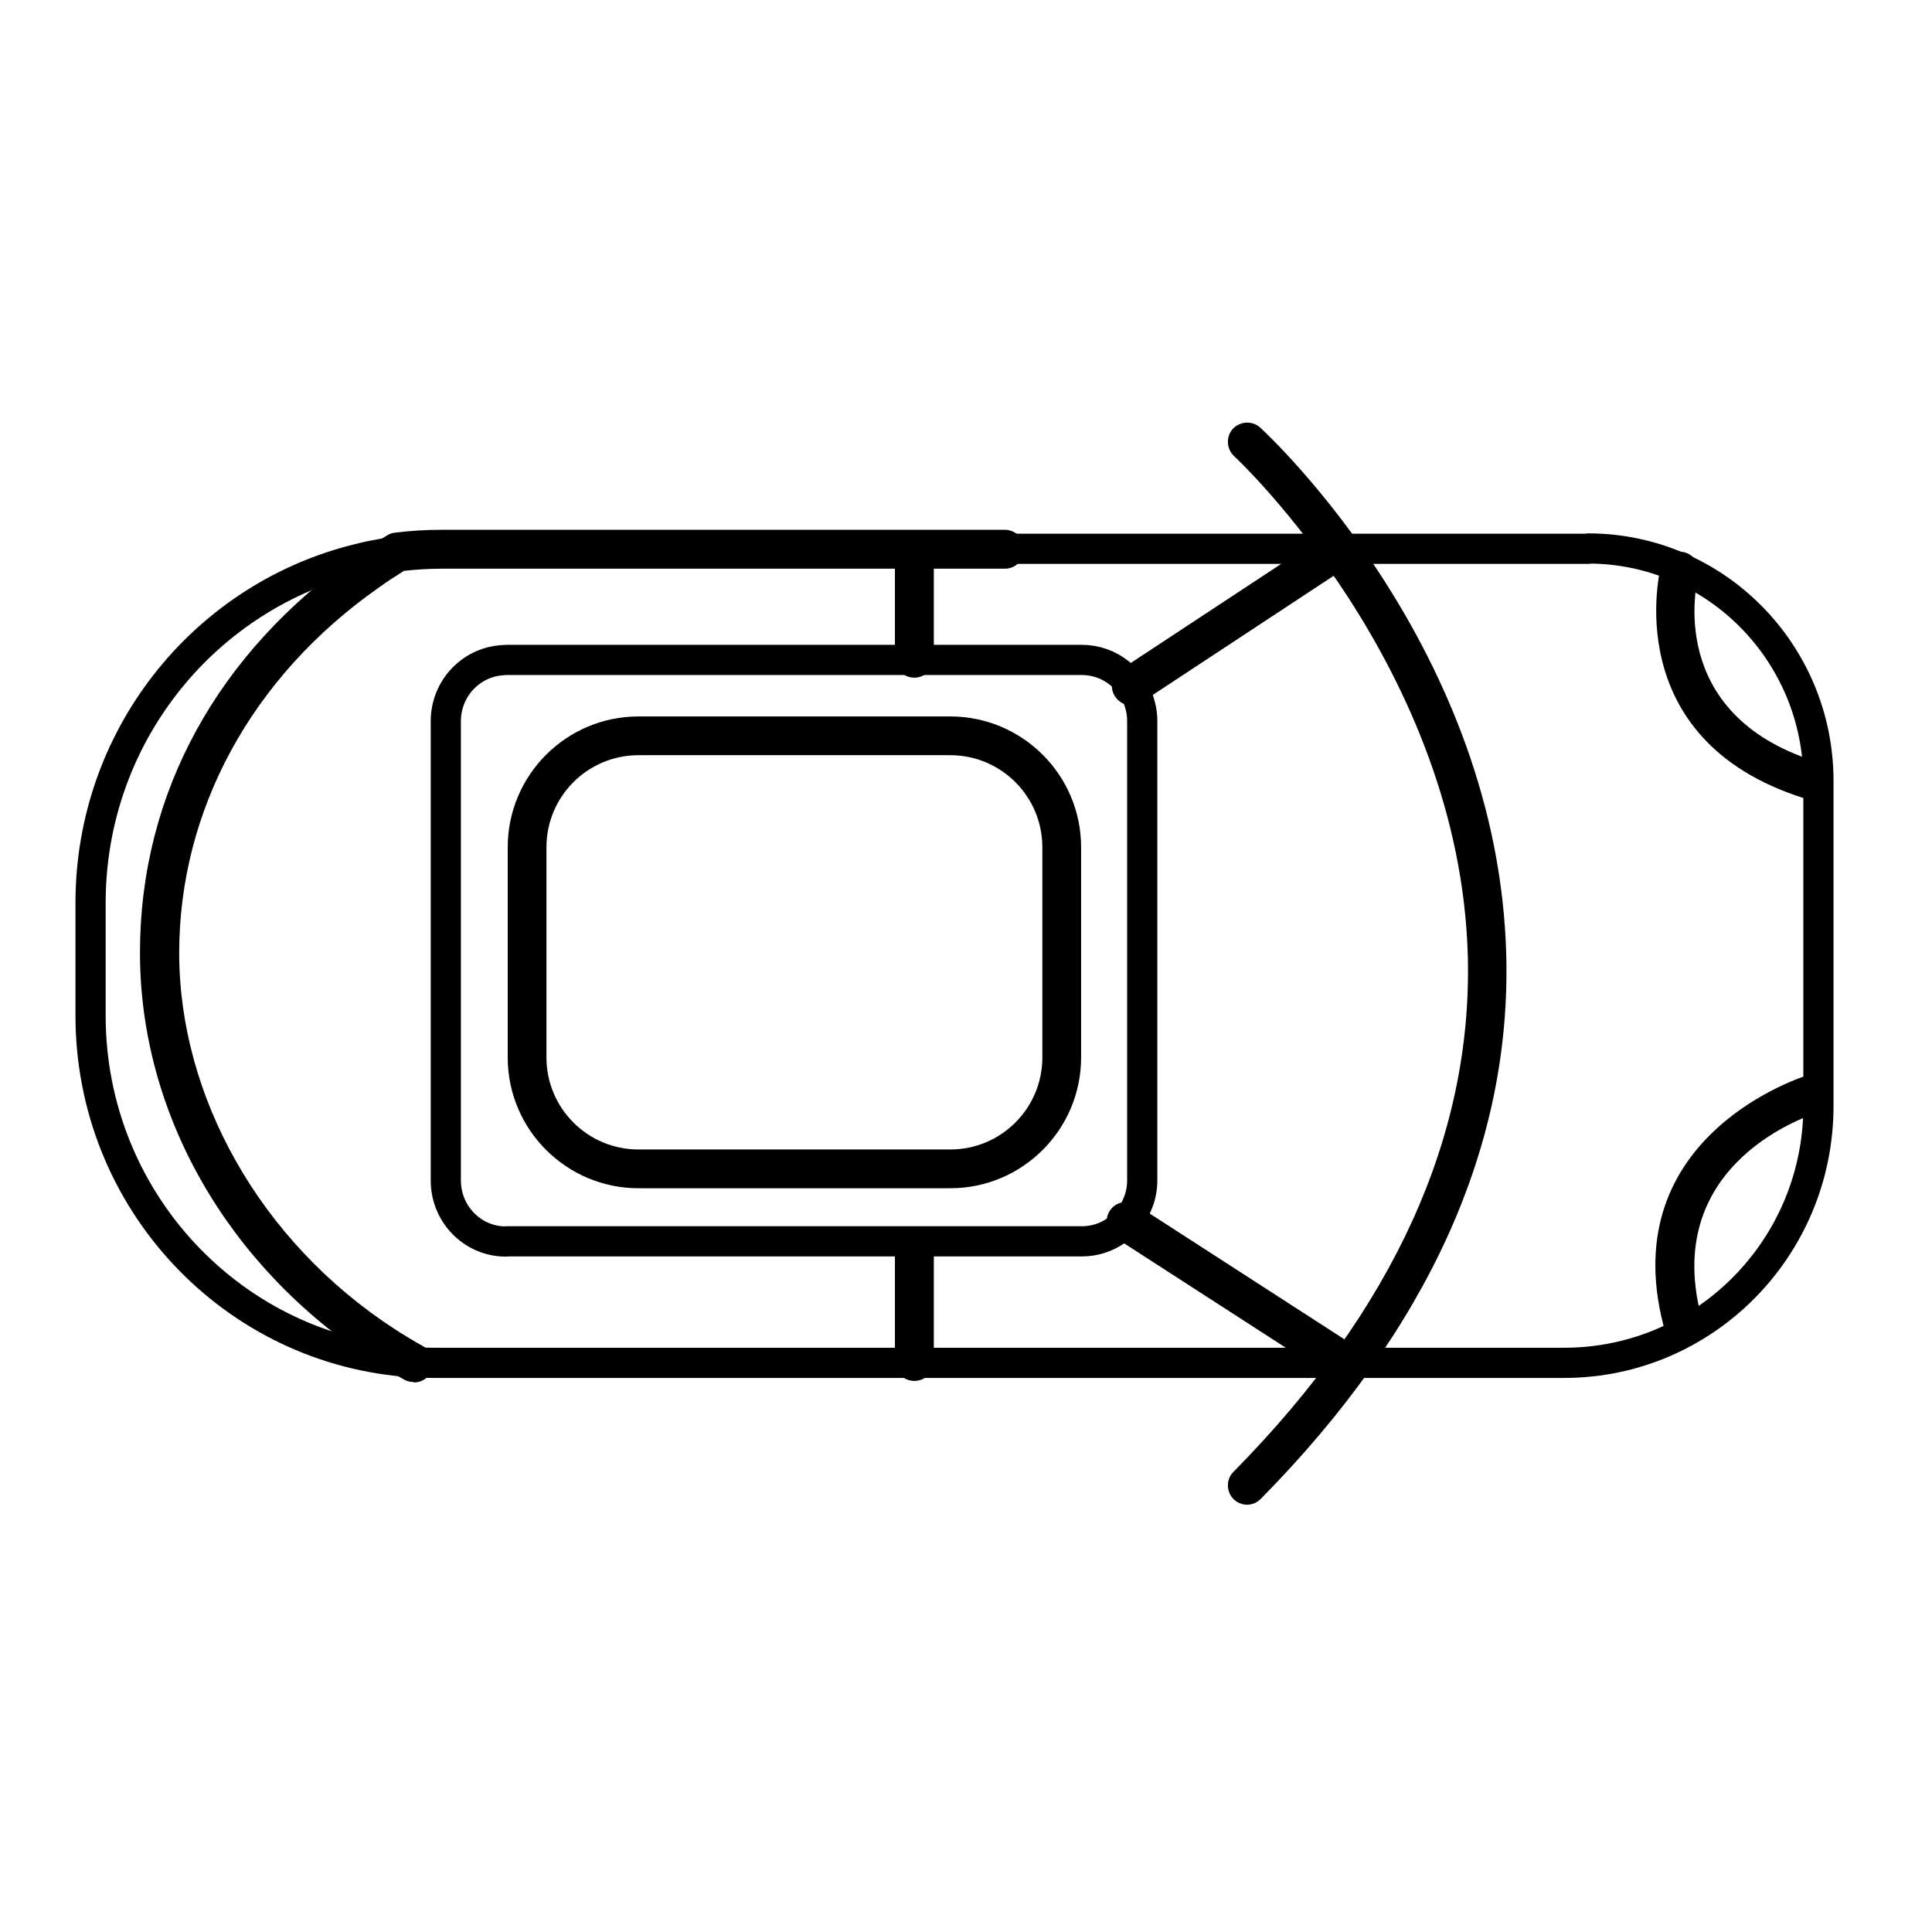
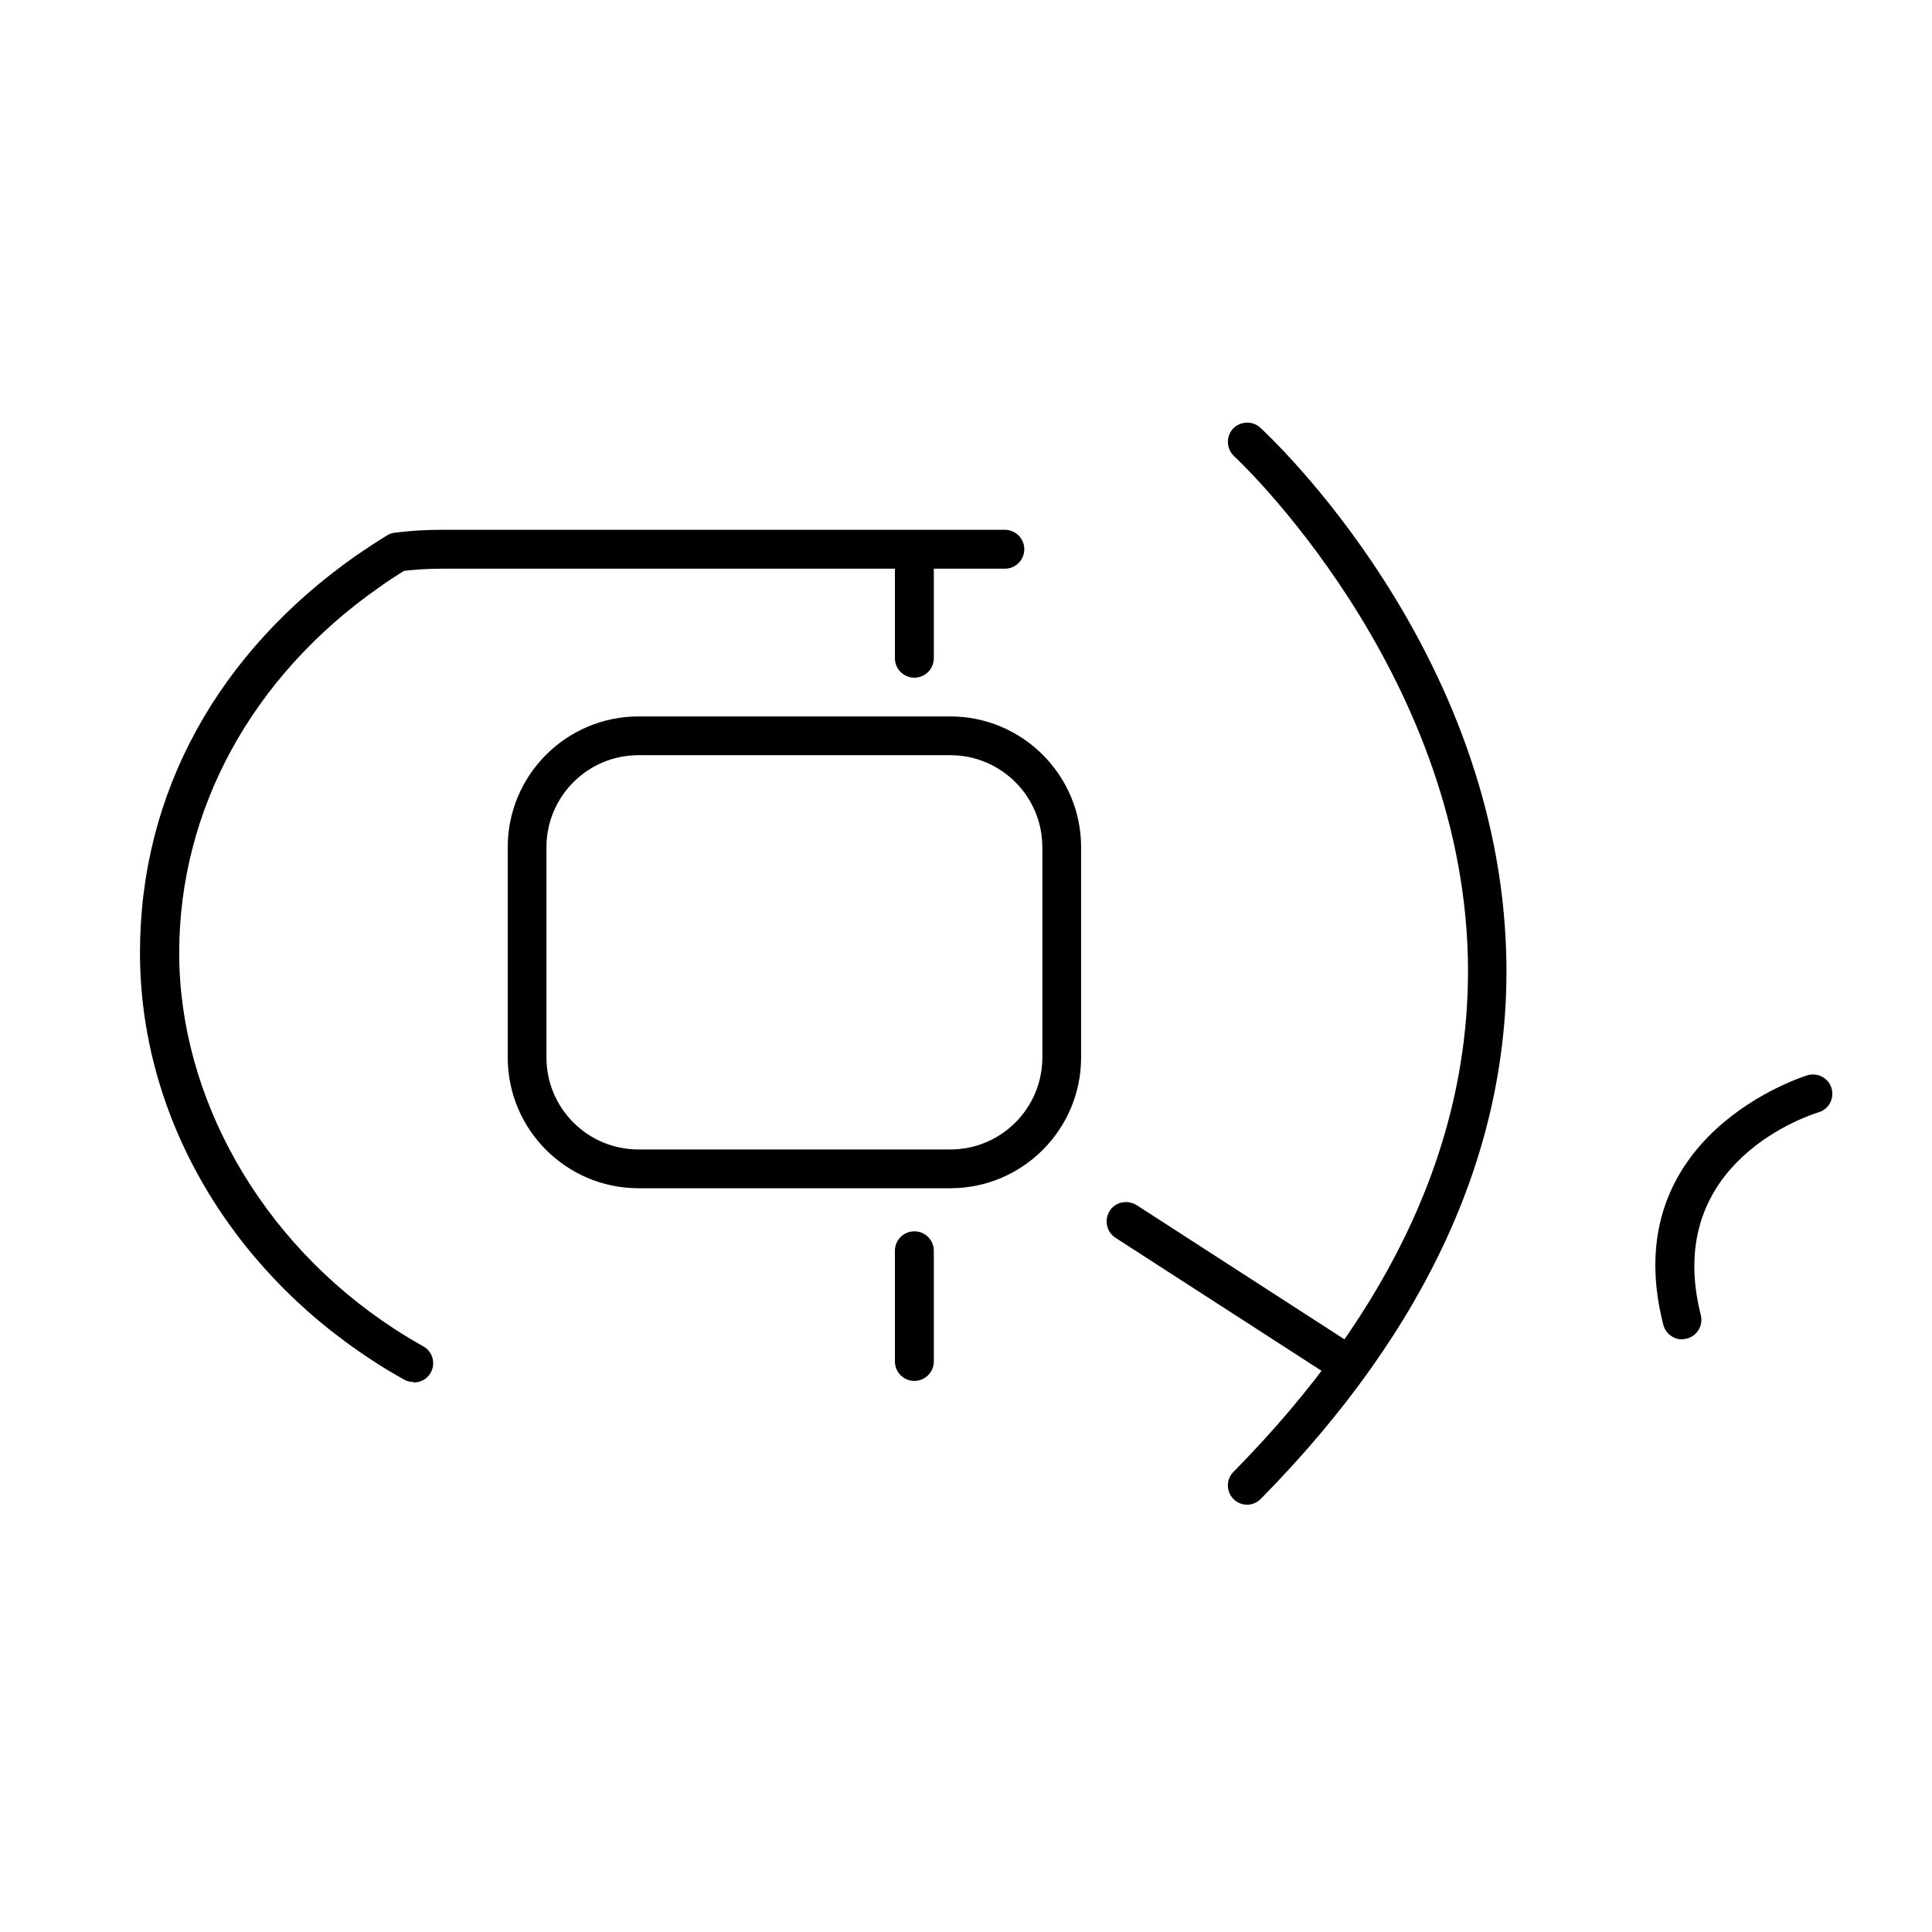
<svg xmlns="http://www.w3.org/2000/svg" width="64" height="64" viewBox="0 0 64 64" fill="none">
-   <path d="M59.962 26.469C59.895 26.469 59.834 26.464 59.767 26.444C53.554 24.485 55.006 18.803 55.022 18.747C55.114 18.404 55.471 18.205 55.804 18.297C56.147 18.389 56.346 18.742 56.259 19.079C56.213 19.263 55.134 23.641 60.151 25.226C60.489 25.334 60.673 25.697 60.57 26.029C60.483 26.3 60.233 26.479 59.962 26.479V26.469Z" fill="black" />
  <path d="M55.722 44.369C55.436 44.369 55.175 44.174 55.098 43.883C53.487 37.572 59.813 35.639 59.88 35.618C60.223 35.521 60.575 35.716 60.673 36.053C60.77 36.391 60.581 36.749 60.243 36.846C60.033 36.912 55.047 38.457 56.341 43.561C56.428 43.903 56.223 44.256 55.876 44.343C55.824 44.358 55.768 44.364 55.717 44.364L55.722 44.369Z" fill="black" />
-   <path d="M52.618 18.179H14.63C14.129 18.179 13.637 18.21 13.152 18.271C12.921 18.297 12.681 18.338 12.451 18.384C12.195 18.43 11.94 18.491 11.694 18.558C6.687 19.867 3 24.449 3 29.911V33.644C3 39.761 7.72 44.763 13.689 45.126C13.919 45.141 14.154 45.146 14.389 45.146H51.815C56.464 45.146 60.238 41.336 60.238 36.636V25.871C60.238 21.621 56.822 18.169 52.608 18.169H52.613L52.618 18.179ZM16.767 41.126H16.701C15.627 41.096 14.768 40.201 14.768 39.106V23.892C14.768 22.843 15.55 21.984 16.558 21.877C16.624 21.872 16.696 21.861 16.767 21.861H35.838C36.774 21.861 37.567 22.511 37.776 23.39C37.817 23.549 37.838 23.713 37.838 23.887V39.101C37.838 39.357 37.792 39.602 37.705 39.822C37.419 40.584 36.692 41.121 35.838 41.121H16.767V41.126Z" stroke="black" stroke-linecap="round" stroke-linejoin="round" />
  <path d="M41.315 49.846C41.152 49.846 40.993 49.785 40.865 49.662C40.615 49.411 40.61 49.007 40.86 48.757C46.159 43.387 48.767 37.654 48.624 31.706C48.383 22.122 40.963 15.182 40.881 15.111C40.625 14.87 40.605 14.466 40.84 14.205C41.08 13.95 41.489 13.929 41.745 14.164C42.067 14.461 49.646 21.524 49.897 31.66C50.056 37.966 47.319 44.016 41.766 49.652C41.638 49.78 41.474 49.846 41.31 49.846H41.315Z" fill="black" />
  <path d="M30.289 45.745C29.936 45.745 29.645 45.458 29.645 45.1V41.433C29.645 41.08 29.931 40.789 30.289 40.789C30.647 40.789 30.934 41.075 30.934 41.433V45.1C30.934 45.453 30.647 45.745 30.289 45.745Z" fill="black" />
  <path d="M30.289 22.449C29.936 22.449 29.645 22.163 29.645 21.805V18.552C29.645 18.2 29.931 17.908 30.289 17.908C30.647 17.908 30.934 18.194 30.934 18.552V21.805C30.934 22.158 30.647 22.449 30.289 22.449Z" fill="black" />
-   <path d="M37.475 23.365C37.27 23.365 37.066 23.268 36.938 23.073C36.743 22.777 36.825 22.378 37.122 22.183L43.775 17.801C44.067 17.606 44.471 17.688 44.665 17.985C44.86 18.281 44.778 18.68 44.481 18.875L37.828 23.257C37.72 23.329 37.597 23.365 37.475 23.365Z" fill="black" />
  <path d="M44.133 45.52C44.016 45.52 43.893 45.489 43.781 45.412L36.953 41.004C36.656 40.809 36.569 40.416 36.759 40.114C36.948 39.812 37.347 39.735 37.649 39.919L44.476 44.328C44.773 44.522 44.86 44.916 44.67 45.218C44.542 45.412 44.338 45.509 44.133 45.509V45.52Z" fill="black" />
  <path d="M31.481 39.362H21.15C18.767 39.362 16.819 37.424 16.819 35.03V28.065C16.819 25.681 18.757 23.733 21.15 23.733H31.481C33.864 23.733 35.813 25.671 35.813 28.065V35.03C35.813 37.413 33.874 39.362 31.481 39.362ZM21.15 25.017C19.468 25.017 18.102 26.382 18.102 28.065V35.03C18.102 36.713 19.468 38.078 21.15 38.078H31.481C33.163 38.078 34.529 36.713 34.529 35.03V28.065C34.529 26.382 33.163 25.017 31.481 25.017H21.15Z" fill="black" />
  <path d="M13.694 45.78C13.586 45.78 13.474 45.755 13.382 45.698C13.024 45.499 12.671 45.289 12.333 45.064C7.521 41.934 4.637 36.882 4.637 31.558C4.637 26.234 7.245 21.6 11.796 18.404C12.134 18.174 12.472 17.949 12.824 17.734C12.906 17.688 12.983 17.652 13.075 17.647C13.586 17.581 14.113 17.55 14.64 17.55H33.286C33.639 17.55 33.931 17.836 33.931 18.194C33.931 18.552 33.644 18.839 33.286 18.839H14.64C14.215 18.839 13.791 18.864 13.382 18.91C13.095 19.089 12.814 19.273 12.543 19.468C8.344 22.413 5.936 26.827 5.936 31.568C5.936 36.309 8.6 41.111 13.049 44.011C13.367 44.22 13.694 44.415 14.021 44.599C14.333 44.773 14.44 45.161 14.267 45.473C14.149 45.683 13.934 45.796 13.709 45.796L13.694 45.78Z" fill="black" />
</svg>